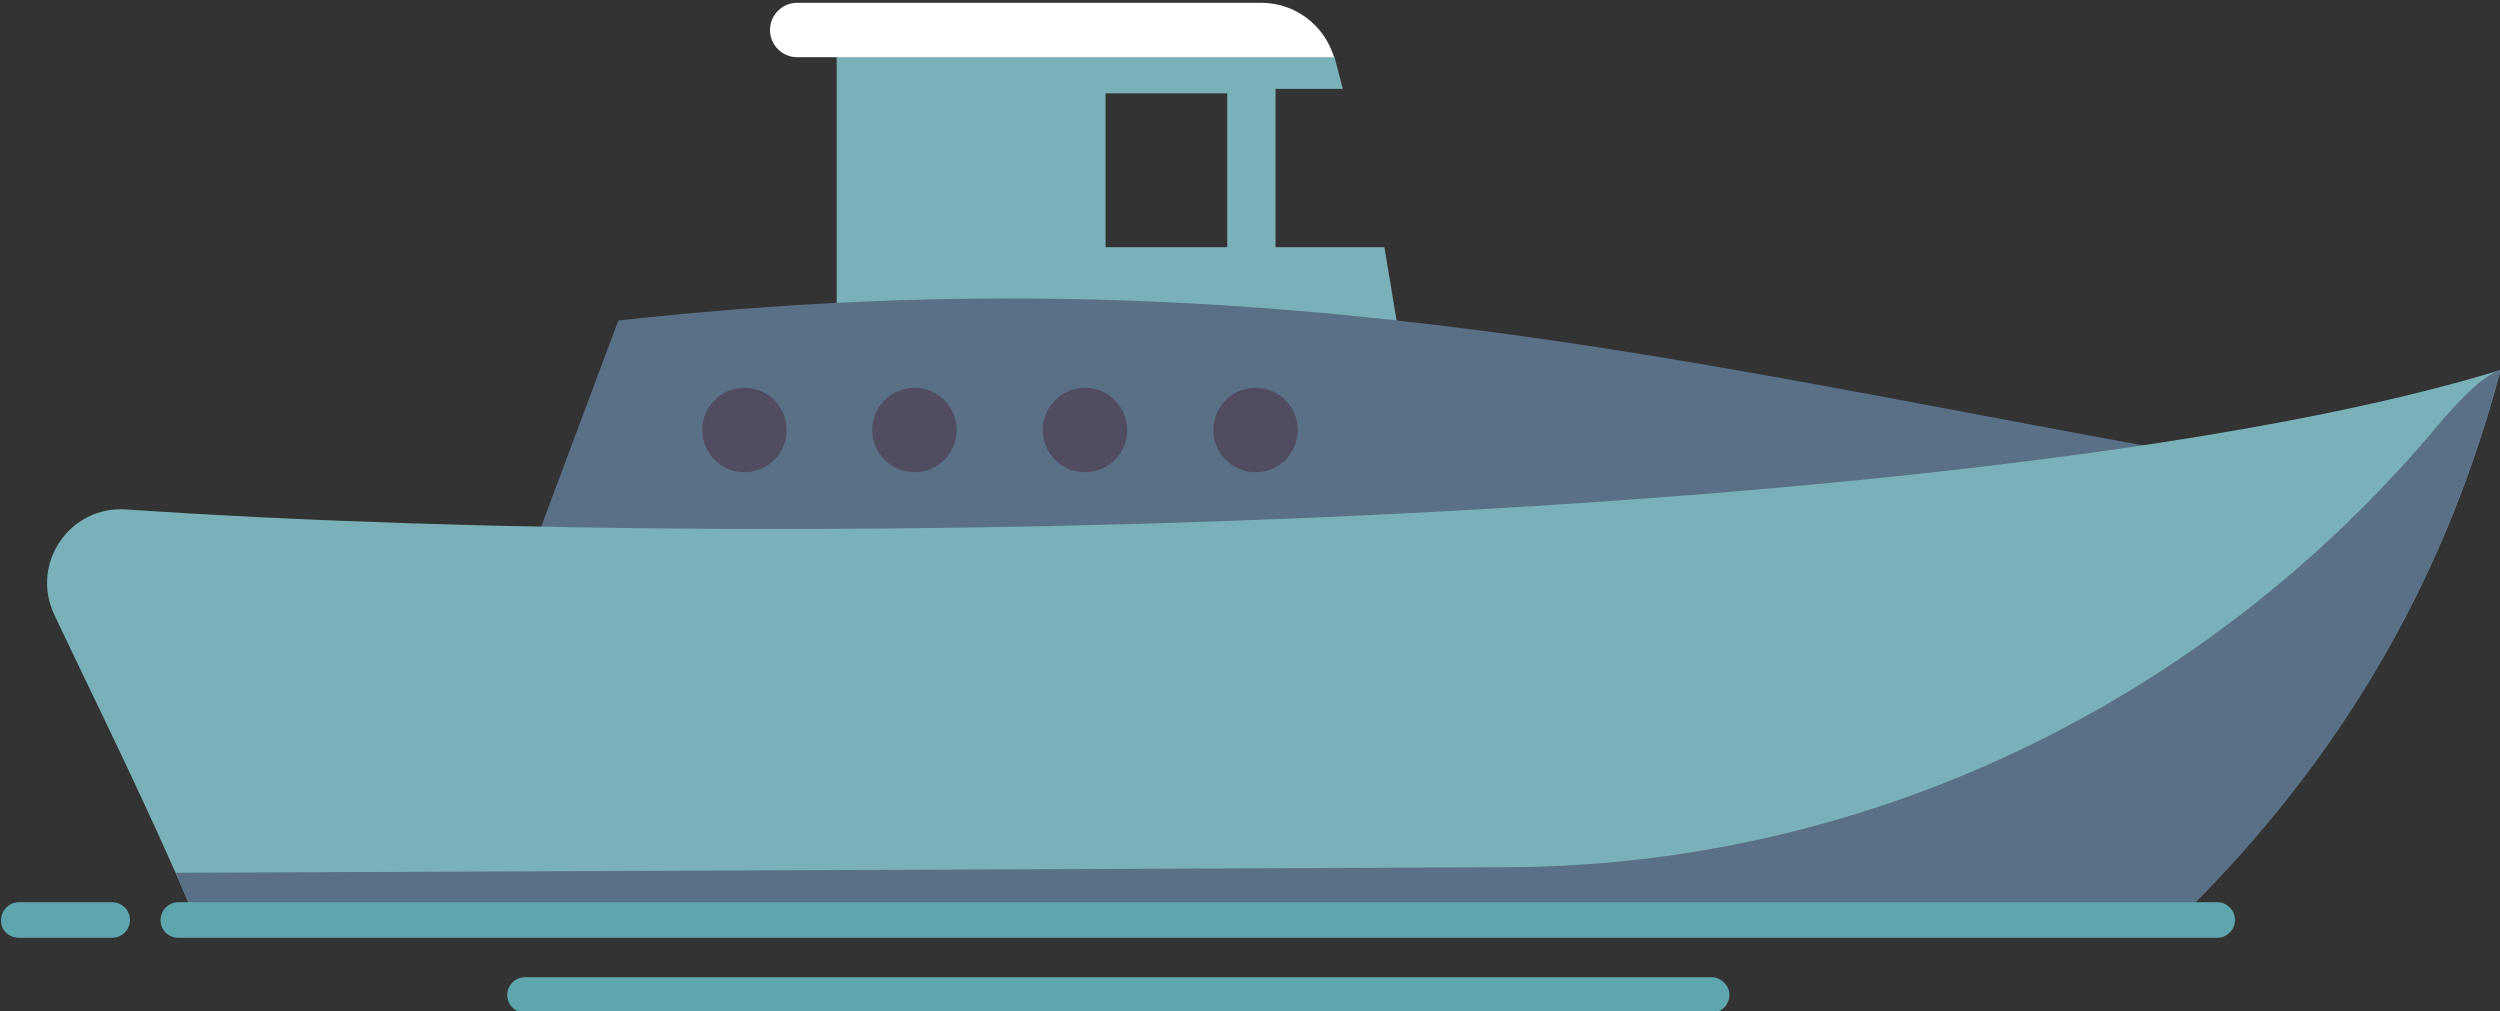
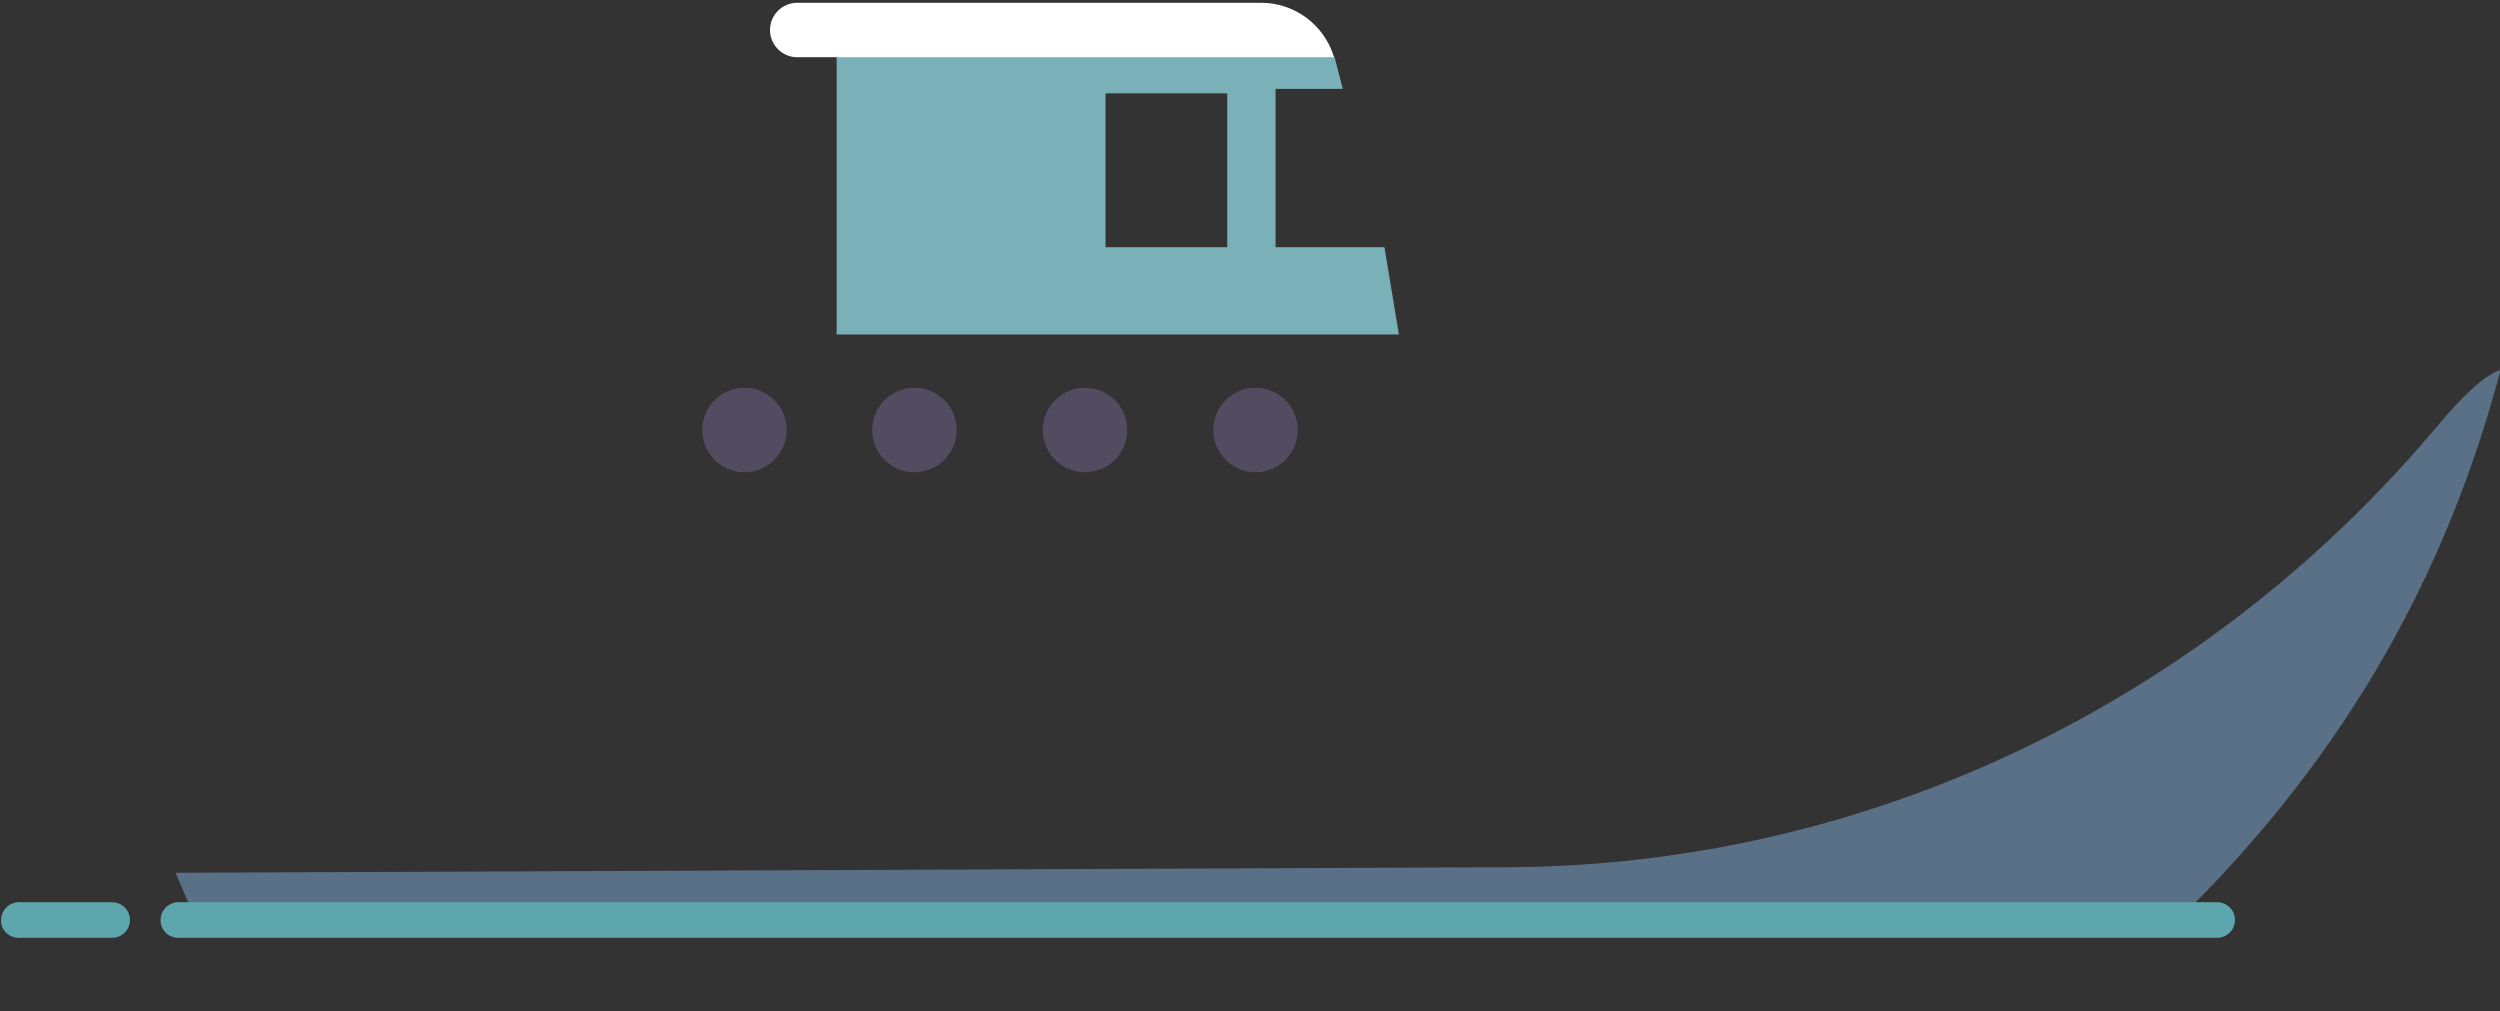
<svg xmlns="http://www.w3.org/2000/svg" version="1.1" id="Layer_1" x="0px" y="0px" viewBox="0 0 450 182" style="enable-background:new 0 0 450 182;" xml:space="preserve">
  <rect x="0" y="0" width="450" height="182" fill="#333333" stroke="none" />
  <style type="text/css">
	.st0{fill:#7AB1B8;}
	.st1{fill:#FFFFFF;}
	.st2{fill:#5A7087;}
	.st3{fill:#524C60;}
	.st4{fill:#5EA6AE;}
</style>
  <g>
    <path class="st0" d="M150.6,10.2v50h101.2l-2.6-15.7h-19.6V16h12.1l-1.5-5.8H150.6z M199,16.8h21.9v27.7H199V16.8z" />
    <path class="st1" d="M240.1,10.2c-1.8-5.8-7.1-9.7-13.1-9.7h-83.5c-2.7,0-4.9,2.2-4.9,4.9l0,0c0,2.7,2.2,4.9,4.9,4.9H240.1   L240.1,10.2z" />
-     <path class="st2" d="M390.8,81.1c-92.3-16.7-167.5-35.8-279.5-23.4l-21.9,58.5h301.4V81.1z" />
-     <path class="st0" d="M450.1,66.6c-88,27-300.5,33.7-427.4,25.1c-10.2-0.7-17.3,9.8-12.9,19c7.8,16.5,16.3,33.4,25.6,55.1h356.3   C423.2,135.2,440.8,101.7,450.1,66.6z" />
    <path class="st2" d="M438.2,77.3c4.9-5.9,9.1-9.9,11.9-10.7c-9.3,35.2-26.9,68.7-58.4,99.3H35.4c-1.2-2.8-2.5-5.7-3.8-8.8l239.9-1   C336,155.8,396.6,126.6,438.2,77.3z" />
    <g>
      <path class="st3" d="M141.6,77.4c0,4.2-3.4,7.6-7.6,7.6s-7.6-3.4-7.6-7.6s3.4-7.6,7.6-7.6S141.6,73.2,141.6,77.4z" />
      <path class="st3" d="M172.2,77.4c0,4.2-3.4,7.6-7.6,7.6s-7.6-3.4-7.6-7.6s3.4-7.6,7.6-7.6S172.2,73.2,172.2,77.4z" />
      <path class="st3" d="M202.9,77.4c0,4.2-3.4,7.6-7.6,7.6c-4.2,0-7.6-3.4-7.6-7.6s3.4-7.6,7.6-7.6C199.5,69.8,202.9,73.2,202.9,77.4    z" />
      <path class="st3" d="M233.6,77.4c0,4.2-3.4,7.6-7.6,7.6c-4.2,0-7.6-3.4-7.6-7.6s3.4-7.6,7.6-7.6C230.2,69.8,233.6,73.2,233.6,77.4    z" />
    </g>
    <g>
      <g>
        <path class="st4" d="M32.1,168.8h367c1.8,0,3.2-1.5,3.2-3.2c0-1.8-1.5-3.2-3.2-3.2h-367c-1.8,0-3.2,1.5-3.2,3.2     C28.9,167.4,30.3,168.8,32.1,168.8z" />
      </g>
      <g>
-         <path class="st4" d="M94.5,182.3h213.6c1.8,0,3.2-1.5,3.2-3.2s-1.5-3.2-3.2-3.2H94.5c-1.8,0-3.2,1.5-3.2,3.2     S92.7,182.3,94.5,182.3z" />
-       </g>
+         </g>
      <g>
        <path class="st4" d="M3.4,168.8h16.8c1.8,0,3.2-1.5,3.2-3.2c0-1.8-1.5-3.2-3.2-3.2H3.4c-1.8,0-3.2,1.5-3.2,3.2     C0.1,167.4,1.6,168.8,3.4,168.8z" />
      </g>
    </g>
  </g>
</svg>